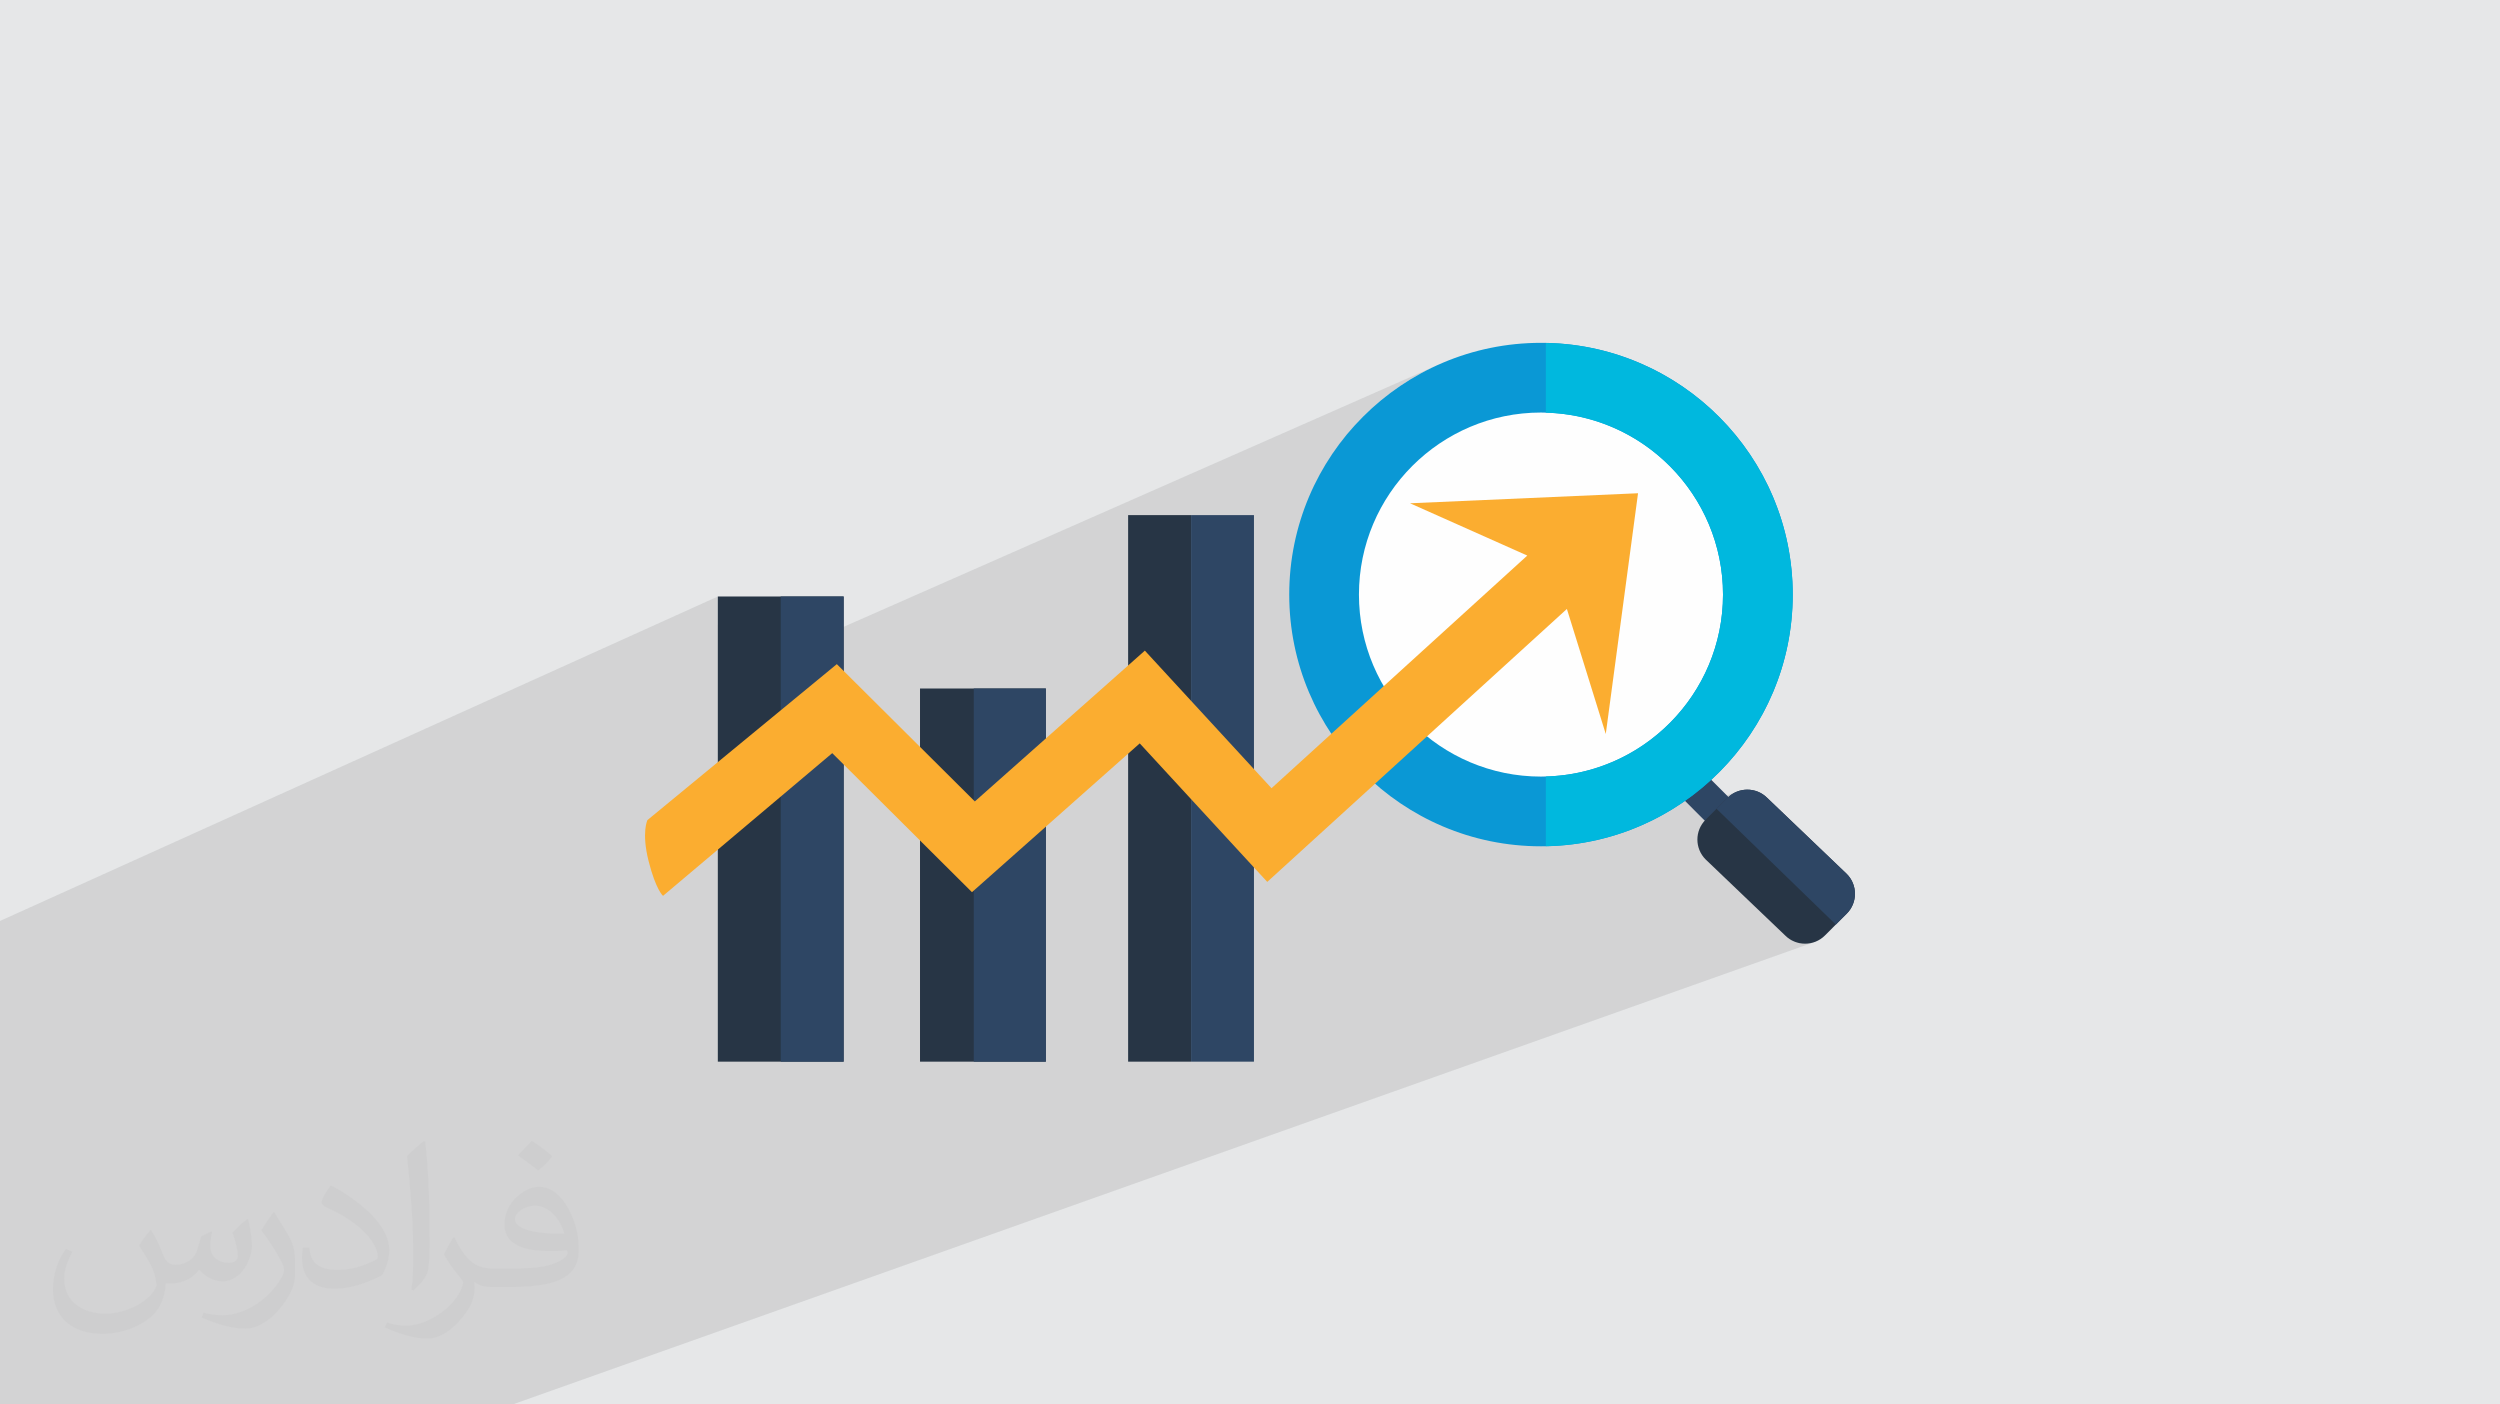
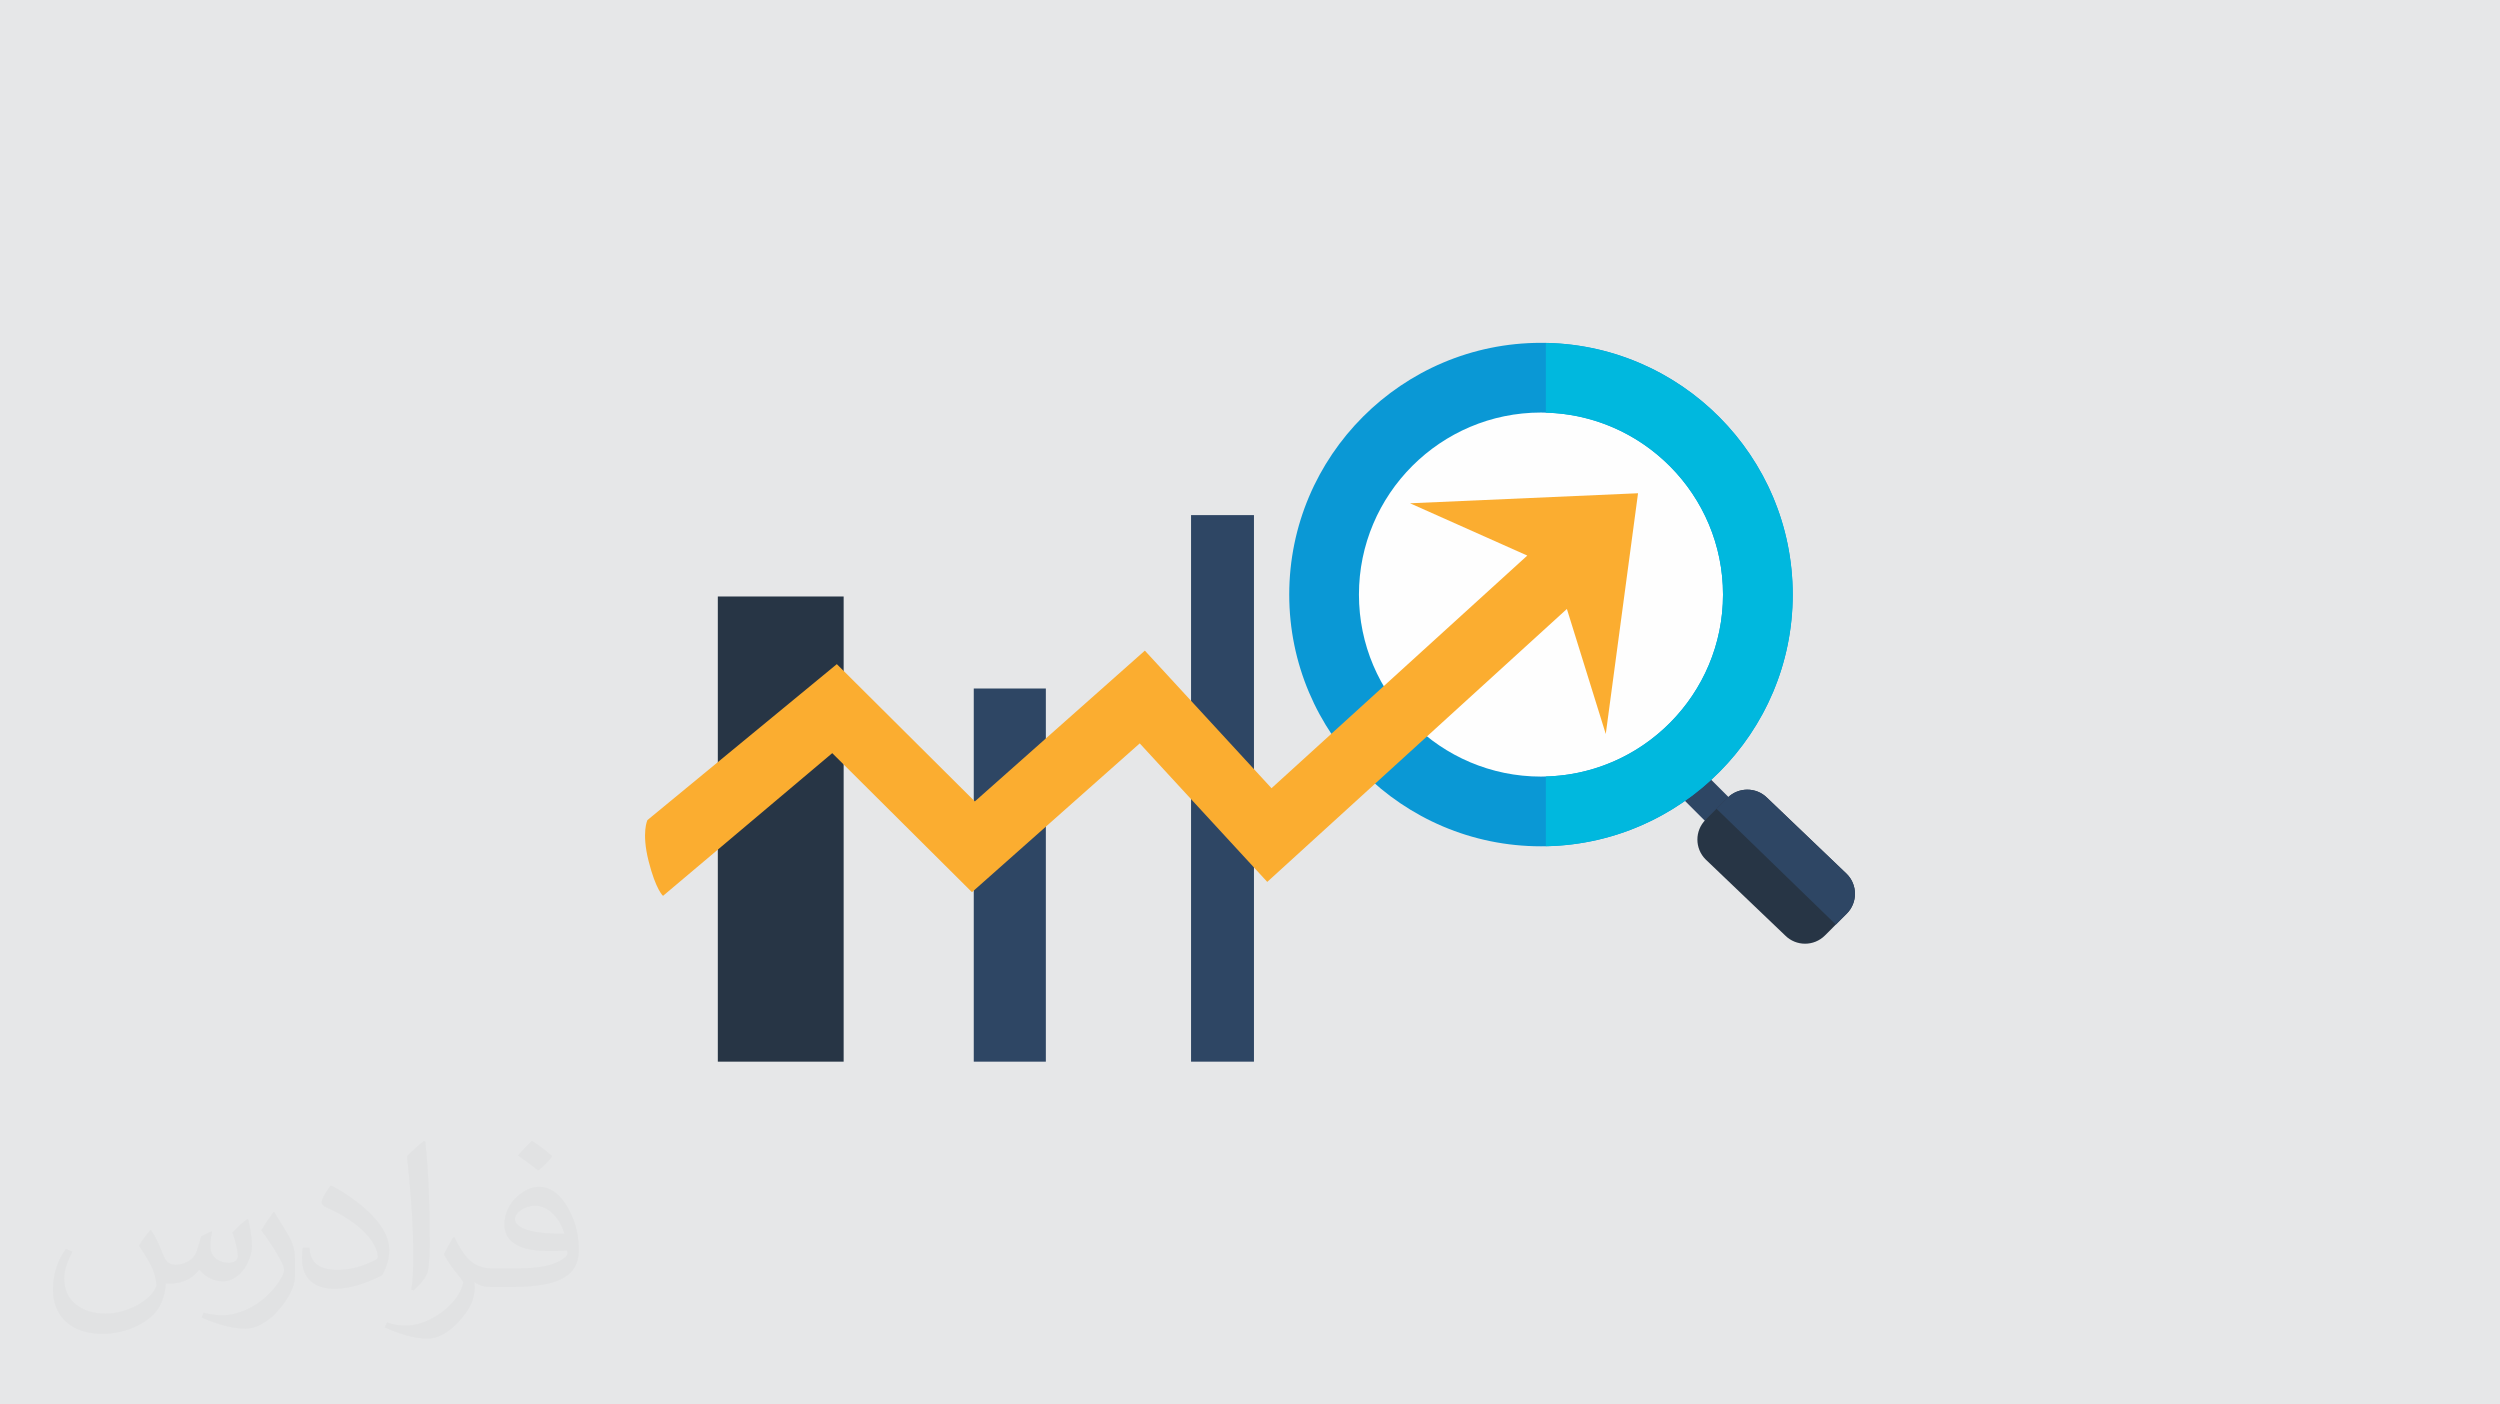
<svg xmlns="http://www.w3.org/2000/svg" xml:space="preserve" width="94.192mm" height="52.917mm" version="1.1" style="shape-rendering:geometricPrecision; text-rendering:geometricPrecision; image-rendering:optimizeQuality; fill-rule:evenodd; clip-rule:evenodd" viewBox="0 0 9404.92 5283.66">
  <defs>
    <style type="text/css">
   
    .fil0 {fill:#E6E7E8}
    .fil3 {fill:#FEFEFE}
    .fil7 {fill:#00B8DE;fill-rule:nonzero}
    .fil6 {fill:#0A98D5;fill-rule:nonzero}
    .fil4 {fill:#273545;fill-rule:nonzero}
    .fil5 {fill:#2E4664;fill-rule:nonzero}
    .fil8 {fill:#FBAD30;fill-rule:nonzero}
    .fil2 {fill:#373435;fill-opacity:0.031}
    .fil1 {fill:#2B2A29;fill-opacity:0.102}
   
  </style>
  </defs>
  <g id="Layer_x0020_1">
    <polygon class="fil0" points="-0,0 9404.92,0 9404.92,5283.66 -0,5283.66 " />
-     <polygon class="fil1" points="-0,4284.15 -0,4276.69 -0,4266.62 -0,4261.61 -0,4163.78 -0,4150.28 -0,4148.99 -0,4123.93 -0,4073.1 -0,3992.83 -0,3915.19 -0,3889.48 -0,3871.82 -0,3835.39 -0,3800.92 -0,3756.78 -0,3560.65 -0,3464.57 2700.42,2243.98 2700.42,2350.08 2937.09,2243.98 2937.09,2462.4 5428.85,1364.27 5386.91,1383.27 5346.09,1404.2 5306.43,1427.03 5267.99,1451.69 5230.85,1478.12 5195.07,1506.26 5160.69,1536.04 5127.78,1567.42 5096.39,1600.33 5090.03,1607.67 5815.48,1290.17 5863.33,1292.28 5910.56,1296.76 5957.09,1303.52 6002.87,1312.51 6047.84,1323.68 6091.94,1336.97 6135.11,1352.31 6177.31,1369.67 6218.46,1388.96 6258.51,1410.15 6297.4,1433.15 6335.07,1457.93 6371.47,1484.43 6406.55,1512.59 6440.23,1542.34 6472.46,1573.64 6503.19,1606.41 6532.36,1640.62 6559.91,1676.18 6585.78,1713.06 6609.9,1751.19 6632.25,1790.52 6652.73,1830.98 6671.3,1872.52 6687.9,1915.08 6702.48,1958.6 6714.98,2003.04 6725.34,2048.32 6733.49,2094.38 6739.39,2141.19 6742.96,2188.66 6744.17,2236.75 6742.96,2284.85 6739.39,2332.33 6733.49,2379.13 6725.34,2425.2 6714.98,2470.48 6702.48,2514.91 6687.9,2558.44 6671.3,2601 6652.73,2642.55 6632.25,2683.01 6609.9,2722.34 6585.78,2760.47 6559.91,2797.35 6532.36,2832.92 6503.19,2867.12 6472.46,2899.9 6440.23,2931.19 6406.55,2960.95 6371.47,2989.09 6338.81,3012.87 6366.94,3041 6533.59,2978.36 6524.21,2982.7 6515.21,2988.03 6506.65,2994.3 6498.62,3001.55 6457.52,3042.62 6906.36,3478.15 6740.19,3537.36 6741.41,3538.09 6750.79,3542.44 6760.46,3545.81 6770.36,3548.23 6780.41,3549.68 6790.54,3550.16 6800.66,3549.68 6810.72,3548.23 6820.62,3545.81 6830.3,3542.44 1927.96,5283.66 1839.28,5283.66 1775.59,5283.66 1183.45,5283.66 974.14,5283.66 864.26,5283.66 764.78,5283.66 627.31,5283.66 533.33,5283.66 491.01,5283.66 477.22,5283.66 421.69,5283.66 400,5283.66 385.39,5283.66 384.91,5283.66 251.18,5283.66 243.38,5283.66 231.21,5283.66 72.35,5283.66 64.06,5283.66 -0,5283.66 -0,5283.27 -0,5239.06 -0,5213.8 -0,5201.39 -0,5201.32 -0,5166.9 -0,5161.45 -0,5159.98 -0,5132.1 -0,5107.91 -0,5049.06 -0,4867.75 -0,4817.76 -0,4678.53 -0,4553.98 -0,4522.55 -0,4464.83 -0,4406.73 -0,4368.78 " />
    <path class="fil2" d="M568.51 4627.69c17.95,27.21 29.6,53.36 40.96,82.43 8.45,16.91 12.93,48.09 52.57,48.09 11.61,0 28.28,-3.42 43.06,-11.61 16.63,-8.73 29.32,-21.94 35.94,-42l15.85 -53.36 38.57 -19.02 2.64 2.64c-5.27,20.09 -6.59,39.36 -6.59,54.43 0,44.63 38.57,61.56 69.22,61.56 17.95,0 34.09,-8.73 34.09,-25.11 0,-21.13 -8.98,-57.06 -20.62,-89.29 17.95,-17.95 35.94,-35.94 56.53,-50.47l3.17 1.6c8.98,38.04 14,75.56 14,100.66 0,24.57 -10.83,51.79 -19.81,69.49 -18.49,34.87 -51.25,62.62 -90.87,62.62 -30.1,0 -63.65,-15.07 -86.66,-43.06l-1.32 0c-21.66,26.96 -55.22,51.25 -108.86,51.25l-16.63 0c-2.64,35.41 -10.29,60.49 -21.94,82.95 -31.95,62.34 -126.81,106.47 -216.1,106.47 -124.17,0 -186.51,-71.59 -186.51,-166.96 0,-58.91 19.27,-113.6 48.88,-152.42l24.29 10.04c-18.49,35.41 -30.91,68.68 -30.91,101.45 0,89.29 72.66,131.83 156.4,131.83 77.68,0 173.83,-49.41 191.28,-106.72 -6.59,-62.62 -30.1,-91.93 -66.04,-148.99 10.83,-19.02 24.83,-38.04 42.28,-58.38l3.17 0 0 0 0 0 -0.02 -0.09zm1432.13 -336.04c26.15,16.39 51.79,35.66 76.87,57.85 -14,19.81 -31.45,37.79 -53.11,53.64 -25.11,-20.34 -50.19,-37.79 -75.84,-56.27 17.42,-19.55 34.62,-38.29 52.04,-55.22l0 0 0 0 0 0 0 0 0 0 0.03 0zm13.47 244.11c-42.28,0 -76.87,27.75 -76.87,48.34 0,44.13 84.53,57.85 185.72,57.31 -12.68,-51.79 -57.06,-105.68 -108.86,-105.68l0.01 0.03zm-94.86 236.19c54.96,0 103.04,-1.6 139.74,-10.83 40.96,-10.29 75.56,-30.91 75.56,-45.17 0,-3.7 0,-8.19 -1.32,-11.89 -22.98,2.11 -49.41,2.11 -72.38,2.11 -74.49,0 -131.55,-16.91 -154.02,-58.66 -5.55,-11.61 -9.51,-24.57 -9.51,-39.36 0,-40.43 17.42,-79.79 48.09,-107 25.61,-22.45 53.89,-36.44 82.67,-36.44 52.04,0 93.51,41.75 122.57,107.54 15.85,35.94 26.68,77.4 26.68,129.72 0,34.87 -9.51,64.19 -31.17,85.85 -40.43,39.11 -114.92,53.89 -229.04,53.89l-51.79 0 0 0 -13.47 0c-28.28,0 -48.62,-5.02 -64.72,-17.42l-2.64 0c0.79,6.59 1.32,12.93 1.32,19.02 0,25.61 -8.45,58.38 -25.61,84.53 -50.72,75.3 -105.68,108.04 -153.24,108.04 -48.09,0 -107,-18.49 -160.11,-42.54l9.51 -18.49c17.17,7.13 40.96,11.89 73.7,11.89 85.85,0 198.66,-82.43 212.66,-163 -3.17,-6.59 -8.98,-15.32 -17.17,-24.57 -25.11,-29.85 -40.96,-54.68 -55.75,-80.83 12.68,-25.11 24.29,-45.17 35.13,-63.4l4.49 -0.53c36.72,74.77 69.99,117.55 144.23,117.55l11.61 0 0 0 53.89 0 0 0 0 0 0 0 0 0 0 0 0.09 0.01zm-371.98 79c6.34,-34.34 6.87,-72.91 6.87,-108.86l0 -53.36c0,-99.6 -12.68,-244.36 -22.98,-338.68 17.95,-19.27 43.06,-42 62.87,-57.31l5.81 1.6c13.47,118.62 16.63,256 16.63,383.06 0,33.3 -1.32,65.79 -4.49,89.55 -1.85,30.1 -19.27,52.83 -56.53,87.7l-8.19 -3.7zm-382.8 -157.19c1.85,46.77 24.83,83.49 105.15,83.49 49.93,0 92.19,-12.93 138.96,-35.13 8.45,-3.7 12.93,-8.73 12.93,-12.93 0,-29.32 -22.45,-68.15 -60.23,-103.55 -36.72,-33.3 -85.34,-62.62 -130.76,-82.18 -15.6,-6.59 -20.62,-13.47 -20.62,-20.09 0,-13.47 17.95,-41.75 32.77,-62.09l5.02 -0.53c52.04,27.21 110.17,67.64 153.24,112.53 39.11,41.47 63.4,83.49 63.4,129.19 0,33.81 -10.29,65.51 -26.96,95.11 -57.06,28.79 -117.83,50.72 -178.06,50.72 -73.17,0 -123.1,-34.34 -123.1,-114.92 0,-8.73 0,-22.19 3.17,-39.64l25.11 0 0 0 0 0 0 0 0 0 0 0 -0.02 0zm-132.37 -132.9l45.45 73.45c16.63,27.21 32.23,56.81 32.23,103.55l0 59.7c0,48.34 -30.91,100.13 -80.83,151.38 -39.11,34.62 -73.7,49.41 -105.68,49.41 -47.55,0 -101.98,-14.79 -164.85,-41.75l7.13 -18.49c19.81,5.27 42.79,9.77 71.06,9.77 90.36,-0.53 182.8,-66.57 225.08,-147.15 5.02,-9.26 6.87,-17.95 6.87,-24.04 0,-9.26 -5.02,-19.55 -8.98,-28.79 -22.98,-43.31 -48.62,-82.95 -76.87,-119.68 14.79,-23.25 29.6,-45.7 45.7,-67.9l3.7 0.53 0 0 0 0 0 0 0 0 0 0 -0.02 0.01z" />
    <g id="_2686190642864">
      <ellipse class="fil3" cx="5834.61" cy="2280.33" rx="815.26" ry="827.88" />
      <polygon class="fil4" points="2700.42,2243.98 2700.42,3993.91 3173.77,3993.91 3173.77,2243.98 " />
-       <polygon class="fil5" points="2937.09,2243.98 2937.09,3993.91 3173.77,3993.91 3173.77,2243.98 " />
-       <polygon class="fil4" points="4243.97,1937.83 4243.97,3993.92 4480.69,3993.92 4480.69,1937.83 " />
      <polygon class="fil5" points="4480.69,1937.83 4480.69,3993.92 4717.35,3993.92 4717.35,1937.83 " />
-       <polygon class="fil4" points="3461.07,2590.14 3461.07,3993.92 3934.43,3993.92 3934.43,2590.14 " />
      <polygon class="fil5" points="3934.43,3993.92 3934.43,2590.14 3663.26,2590.14 3663.26,3993.92 " />
      <polygon class="fil5" points="6231.01,2905.03 6442.66,3116.73 6531.71,3027.62 6319.97,2816.07 " />
      <path class="fil4" d="M6648.07 3001.55c-41.23,-41.22 -108.17,-41.22 -149.44,0l-82.14 82.11c-41.27,41.32 -41.27,108.2 0,149.46l299.39 286.17c41.18,41.17 108.15,41.17 149.36,0l82.16 -82.21c41.23,-41.2 41.23,-108.25 0,-149.41l-299.33 -286.12z" />
      <path class="fil5" d="M6648.07 3001.55c-41.23,-41.22 -108.17,-41.22 -149.44,0l-41.15 41.03 448.89 435.58 41.03 -41.08c41.23,-41.2 41.23,-108.25 0,-149.41l-299.33 -286.12z" />
-       <path class="fil6" d="M5112.3 2236.75c0,-377.58 307.21,-684.79 684.84,-684.79 377.58,0 684.74,307.21 684.74,684.79 0,377.57 -307.16,684.74 -684.74,684.74 -377.63,0 -684.84,-307.17 -684.84,-684.74zm-262.22 0c0,522.18 424.85,947.02 947.07,947.02 522.18,0 947.03,-424.84 947.03,-947.02 0,-522.2 -424.85,-947.02 -947.03,-947.02 -522.22,0 -947.07,424.82 -947.07,947.02z" />
+       <path class="fil6" d="M5112.3 2236.75c0,-377.58 307.21,-684.79 684.84,-684.79 377.58,0 684.74,307.21 684.74,684.79 0,377.57 -307.16,684.74 -684.74,684.74 -377.63,0 -684.84,-307.17 -684.84,-684.74m-262.22 0c0,522.18 424.85,947.02 947.07,947.02 522.18,0 947.03,-424.84 947.03,-947.02 0,-522.2 -424.85,-947.02 -947.03,-947.02 -522.22,0 -947.07,424.82 -947.07,947.02z" />
      <path class="fil7" d="M5815.48 2921.1c369.06,-9.79 666.41,-312.91 666.41,-684.34 0,-371.43 -297.35,-674.54 -666.41,-684.33l0 -262.25c513.71,9.88 928.69,430.51 928.69,946.59 0,516.09 -414.98,936.77 -928.69,946.57l0 -262.22z" />
      <path class="fil8" d="M6162.28 1855.56l-857.85 37.74 441.17 196.73 -962.21 875.15 -476.48 -517.57 -639.61 567.34 -519.18 -516.52 -712.45 586.66c0,0 -23.01,45.96 4.34,154.31 27.34,108.32 54.23,130.79 54.23,130.79l636.64 -536.93 525.65 523.06 631.13 -559.76 479.74 521.08 1127.2 -1026.8 146.28 470.43 121.4 -905.72z" />
    </g>
  </g>
</svg>